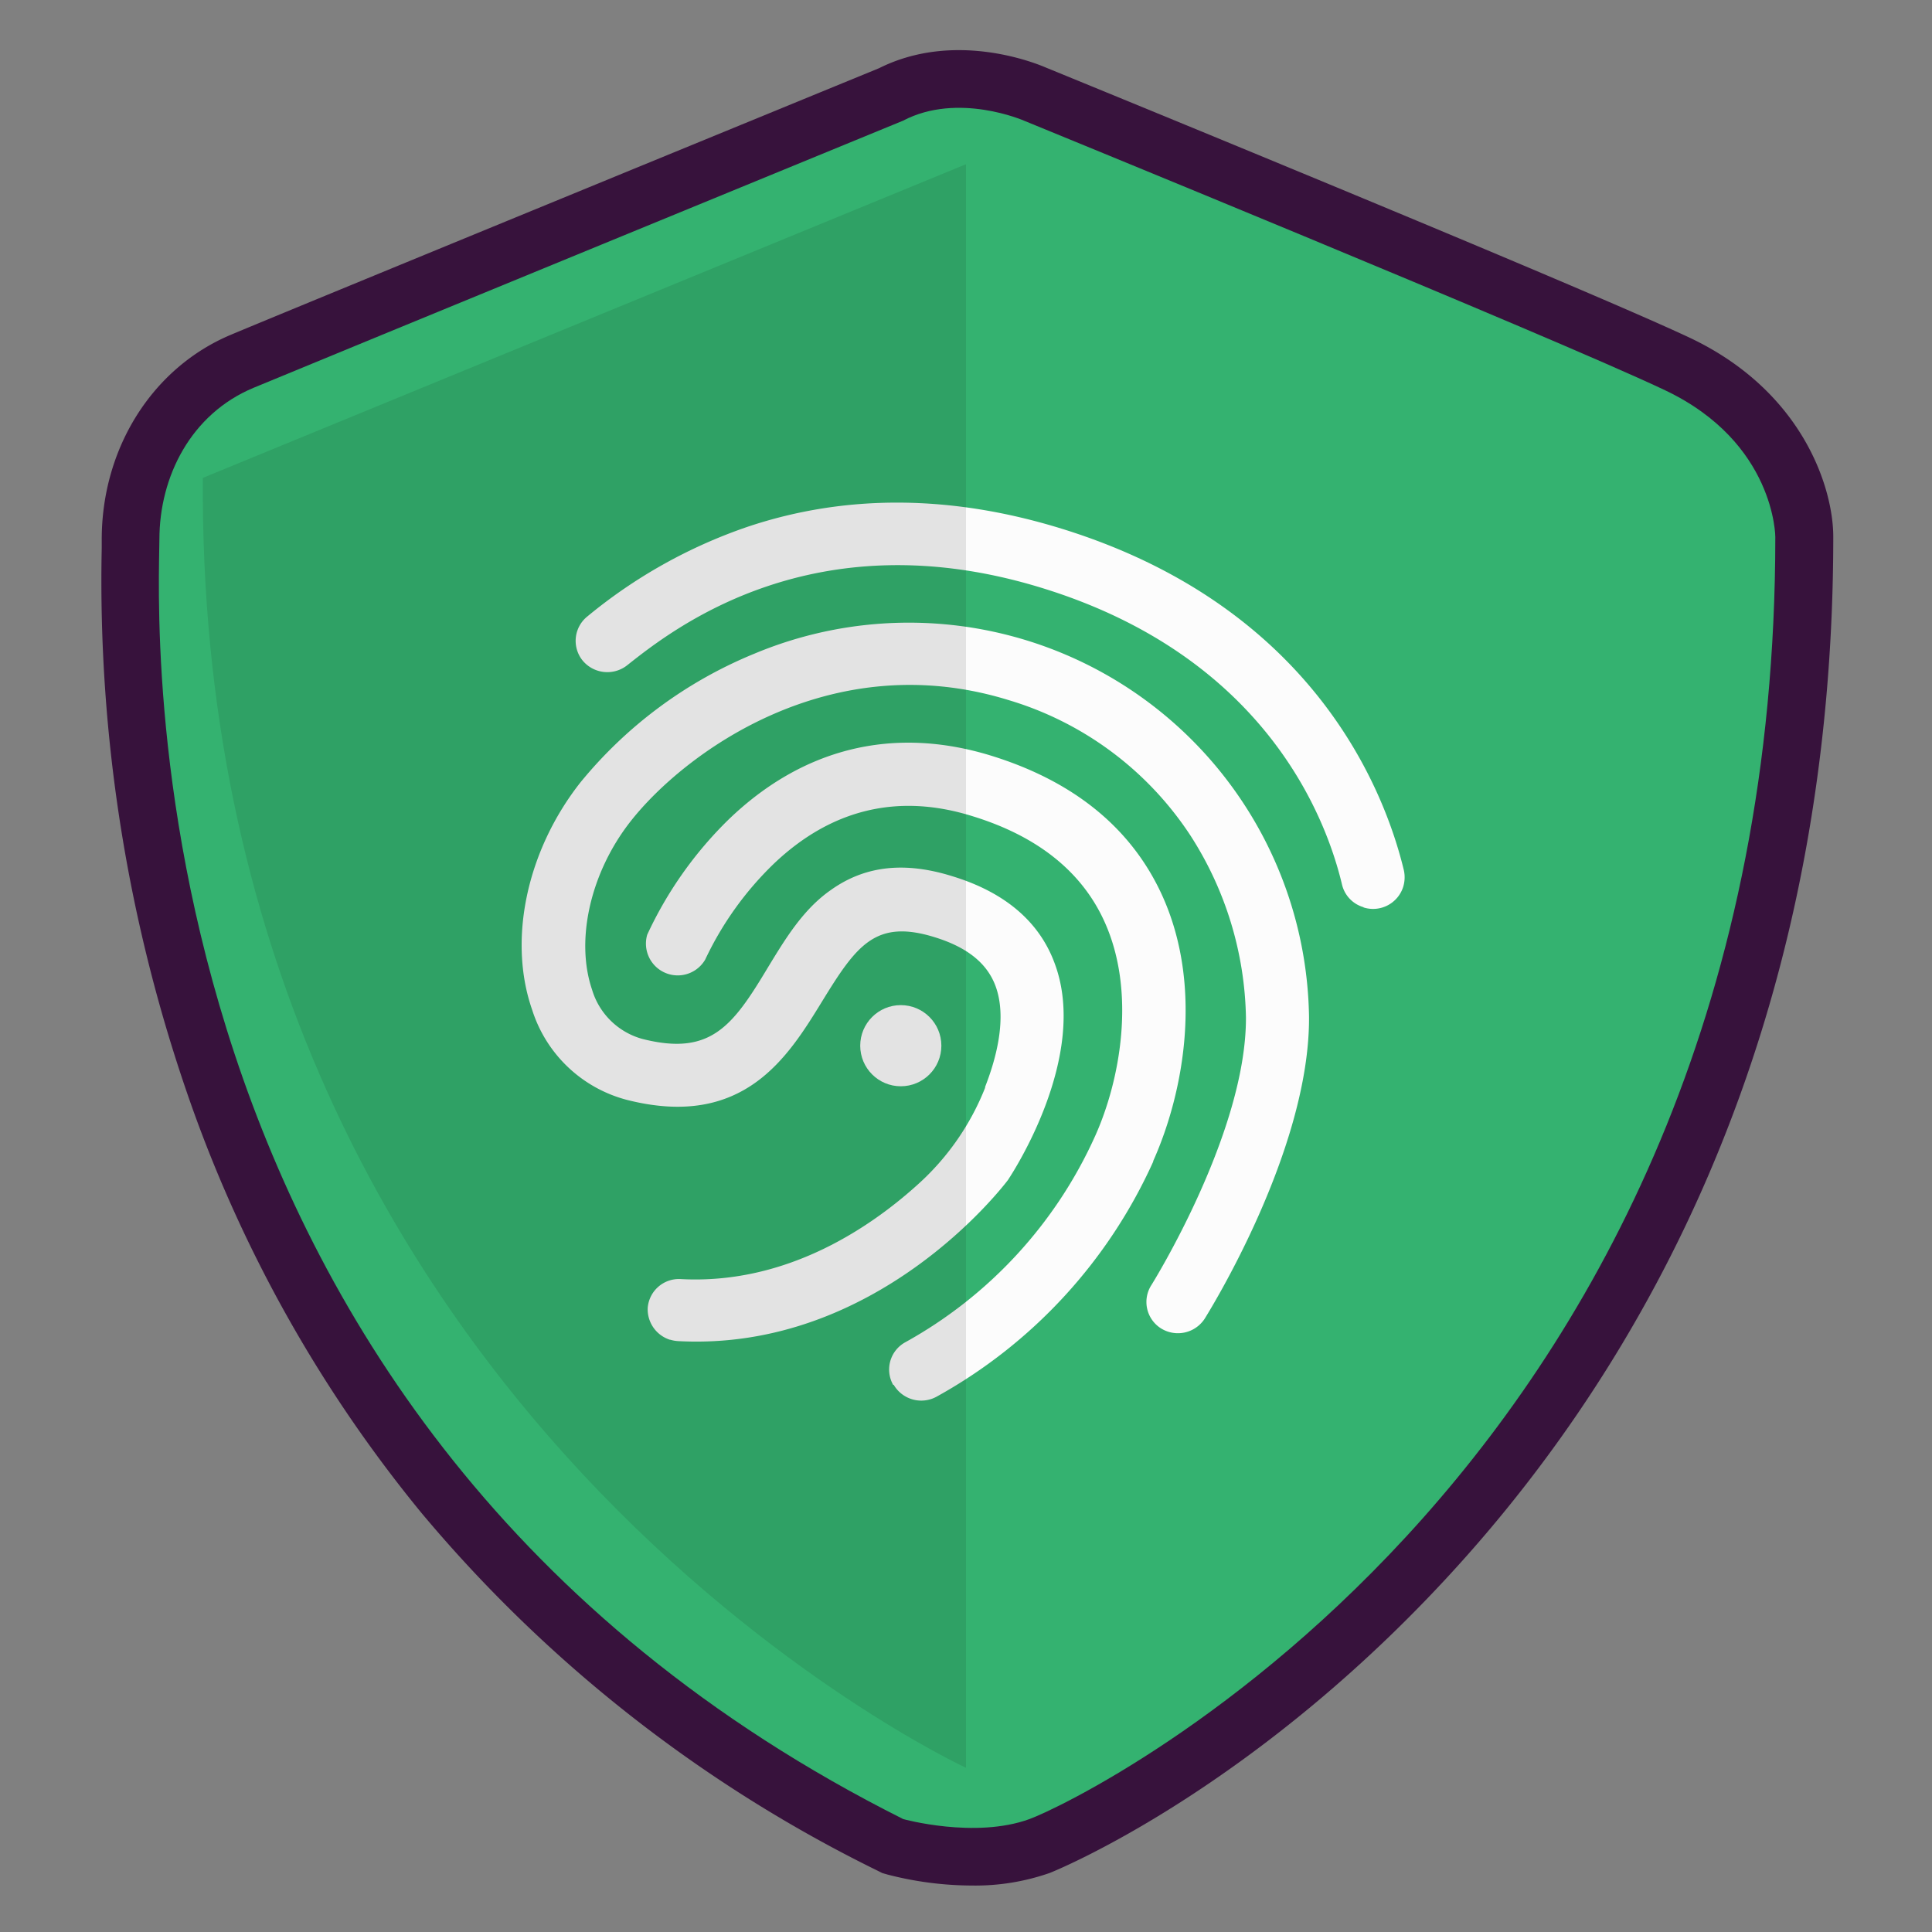
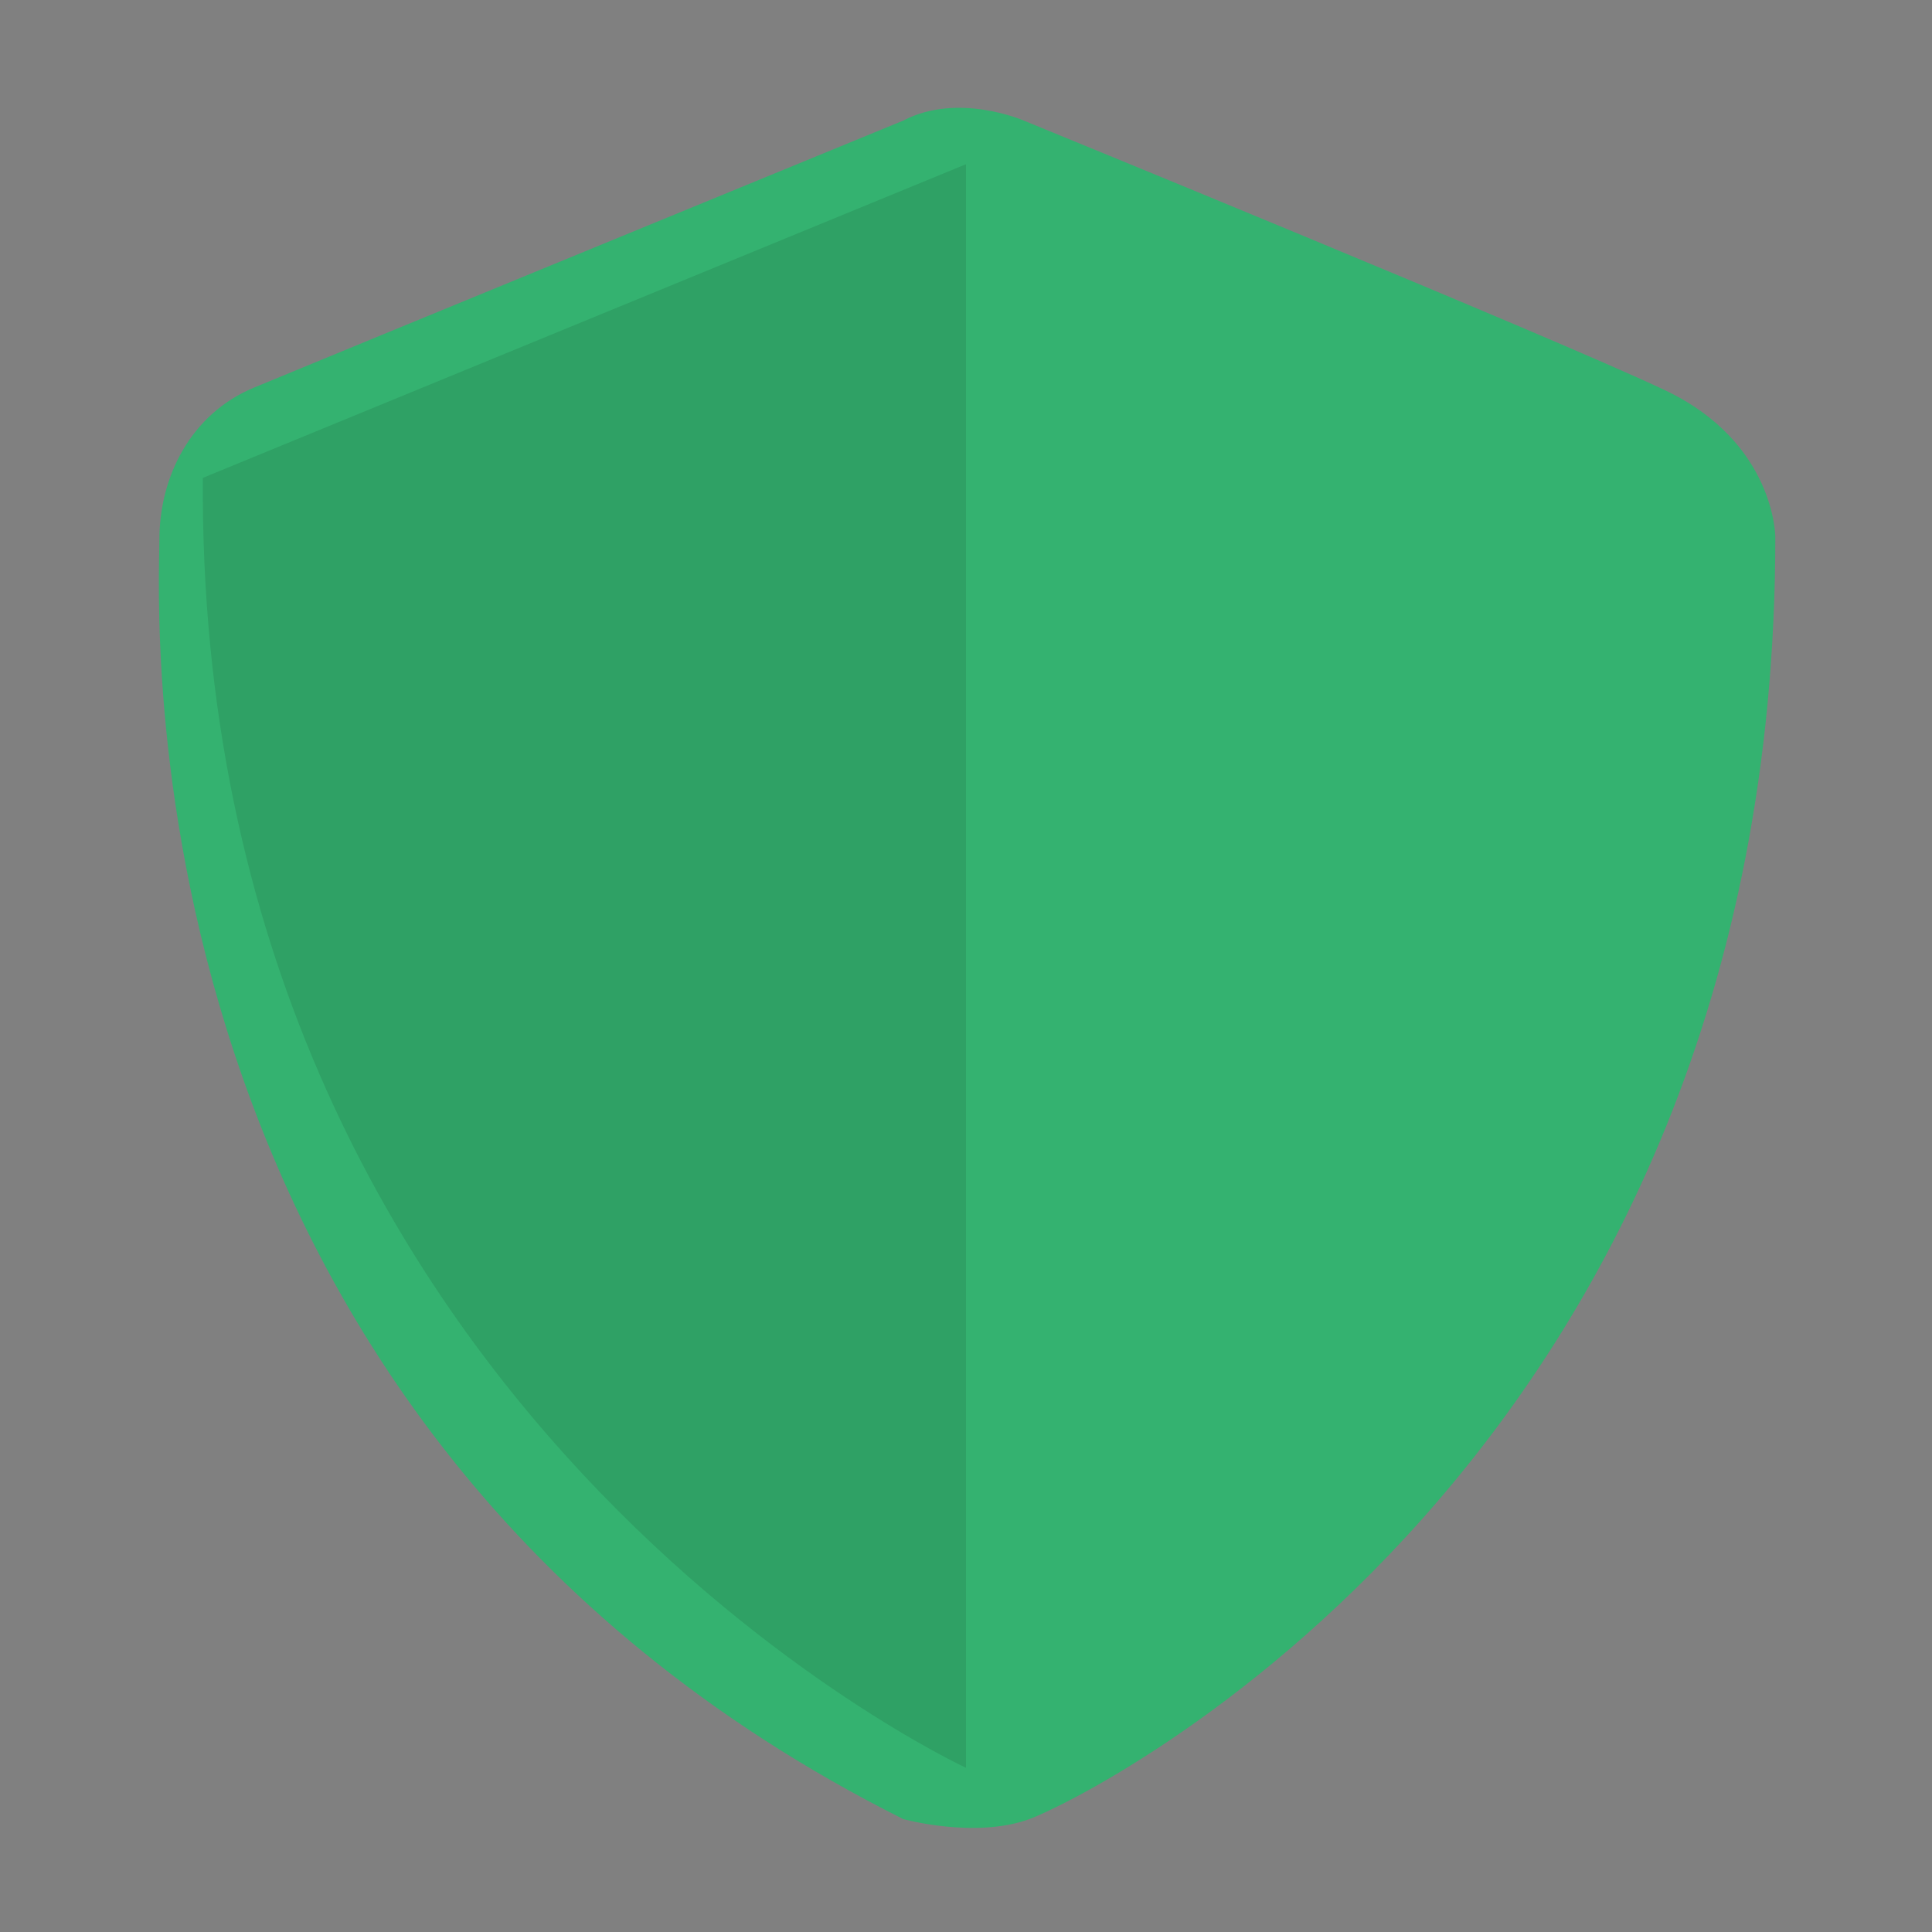
<svg xmlns="http://www.w3.org/2000/svg" id="Layer_1" data-name="Layer 1" viewBox="0 0 200 200">
  <rect x="0" y="0" width="200" height="200" fill="#808080" stroke="none" />
-   <path d="M100.63,195.19a35.2,35.2,0,0,1-8.73-1.13l-.56-.16-.52-.26a144.48,144.48,0,0,1-47.23-37.07,140.64,140.64,0,0,1-23.85-42.35A162.84,162.84,0,0,1,10.53,56.8c0-.41,0-.72,0-.94,0-9.5,5.27-17.83,13.43-21.23C30.21,32,86.9,8.74,91,7.06c7.71-3.86,15.94-.64,17.26-.07C111.21,8.2,163.62,29.63,175,35c11.67,5.56,14.78,15.55,14.78,20.57,0,22.74-3.94,44-11.71,63.17a146.37,146.37,0,0,1-26.28,42.37c-21.46,24.15-42.93,32.71-43.13,32.78A23.33,23.33,0,0,1,100.63,195.19Zm-5-12.51c1.86.42,6.15,1,8.94,0,3.55-1.3,21.51-10.61,38.3-29.51,23.2-26.1,35-58.91,35-97.53,0-.78-.59-6.36-8-9.88C158.71,40.5,104.24,18.23,103.69,18l-.15-.07c-1.14-.48-4.77-1.48-7.28-.17l-.5.23c-.61.25-60.78,25-67.2,27.64-4.49,1.87-6.09,6.51-6.09,10.22,0,.27,0,.67,0,1.18C21.94,83.46,28.05,148.47,95.58,182.68Z" style="fill:#37123c" />
  <path d="M93.49,12.49S32.77,37.43,26.26,40.14,16.5,49.35,16.5,55.86s-4.88,91.4,77,132.45c0,0,7.43,2.06,13.07,0s77.21-36.75,77.21-132.72c0,0,0-9.76-11.39-15.18S106,12.49,106,12.49,99.19,9.5,93.49,12.49Z" style="fill:#34b270" />
-   <path d="M141.14,93.91a3.22,3.22,0,0,1-2.23-2.4c-1.63-6.82-7.9-23.5-31-30.63-23.63-7.3-38.21,4.2-43,8a3.32,3.32,0,0,1-4.62-.53l0,0a3.24,3.24,0,0,1,.53-4.55,52.78,52.78,0,0,1,16.55-9.26c10.15-3.41,21.09-3.34,32.5.18,26.33,8.13,33.56,27.47,35.46,35.38a3.38,3.38,0,0,1-.07,1.7,3.27,3.27,0,0,1-4.1,2.14Z" style="fill:#fcfcfc" />
-   <path d="M69.38,138.7a3.31,3.31,0,0,1-2.33-3.29v0a3.24,3.24,0,0,1,3.43-3c11.22.6,20-5.64,24.76-10a26.61,26.61,0,0,0,6.74-9.81l0-.09c1.15-2.94,2.28-7.13,1.09-10.4-.87-2.39-2.94-4.05-6.31-5.09-6.12-1.9-8.08.82-11.63,6.6S77,116.93,64.9,113.86a14,14,0,0,1-9.81-9.32c-2.53-7.23-.57-16.48,5-23.55a45.51,45.51,0,0,1,18-13.32,41.43,41.43,0,0,1,57.42,37.6c.08,13.79-10.36,30.52-10.8,31.24a3.31,3.31,0,0,1-4.53,1l0,0h0a3.23,3.23,0,0,1-1-4.46c.09-.14,9.87-15.84,9.8-27.77a35.94,35.94,0,0,0-5.76-18.81,34.2,34.2,0,0,0-18.82-14c-18.62-5.75-33.71,5.66-39.11,12.54-4.17,5.3-5.75,12.3-4,17.44a7.51,7.51,0,0,0,5.21,5.1c7.06,1.79,9.34-1.31,13-7.41,1.79-2.94,3.63-6,6.5-8,3.51-2.51,7.63-3,12.66-1.41,5.42,1.67,9,4.74,10.56,9.11,3.49,9.57-4.43,21.62-4.76,22.13l-.1.16c-.54.72-13.62,17.81-34.19,16.7a3.62,3.62,0,0,1-.81-.15Z" style="fill:#fcfcfc" />
-   <path d="M92.46,143.36l0,0h0a3.22,3.22,0,0,1,1.22-4.39,45.94,45.94,0,0,0,19.72-21.44c2.53-5.66,4.28-14.86.89-22.22-2.35-5.12-6.93-8.76-13.59-10.81C93,82.08,86.06,83.75,80.12,89.4A33.78,33.78,0,0,0,73,99.34,3.29,3.29,0,0,1,67,96.76a40.38,40.38,0,0,1,8.42-11.92c7.71-7.43,17.1-9.72,27.19-6.61,8.54,2.64,14.48,7.48,17.65,14.36,4.29,9.33,2.35,20.37-.88,27.6l0,.06a52.42,52.42,0,0,1-22.4,24.32,3.3,3.3,0,0,1-4.46-1.21Z" style="fill:#fcfcfc" />
-   <circle cx="93.25" cy="108.25" r="4.2" style="fill:#fcfcfc" />
  <path d="M100,17V183S20.3,146.2,21,49.47Z" style="isolation:isolate;opacity:0.1" />
</svg>